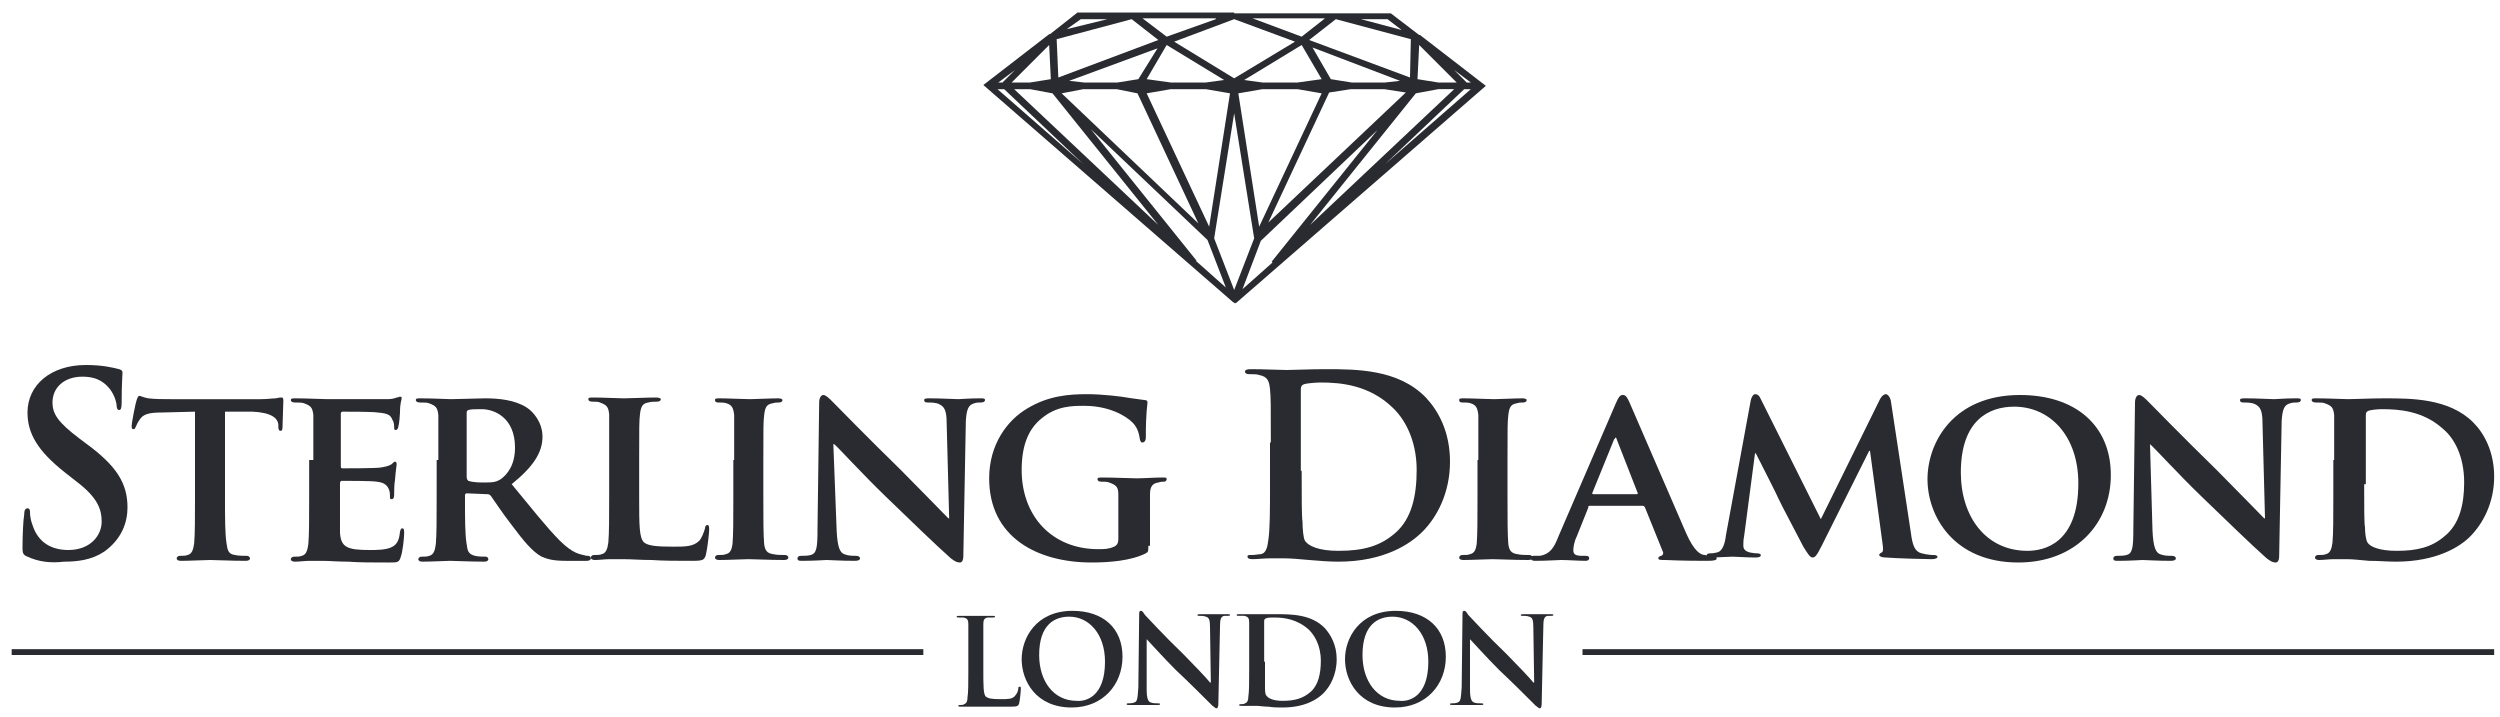
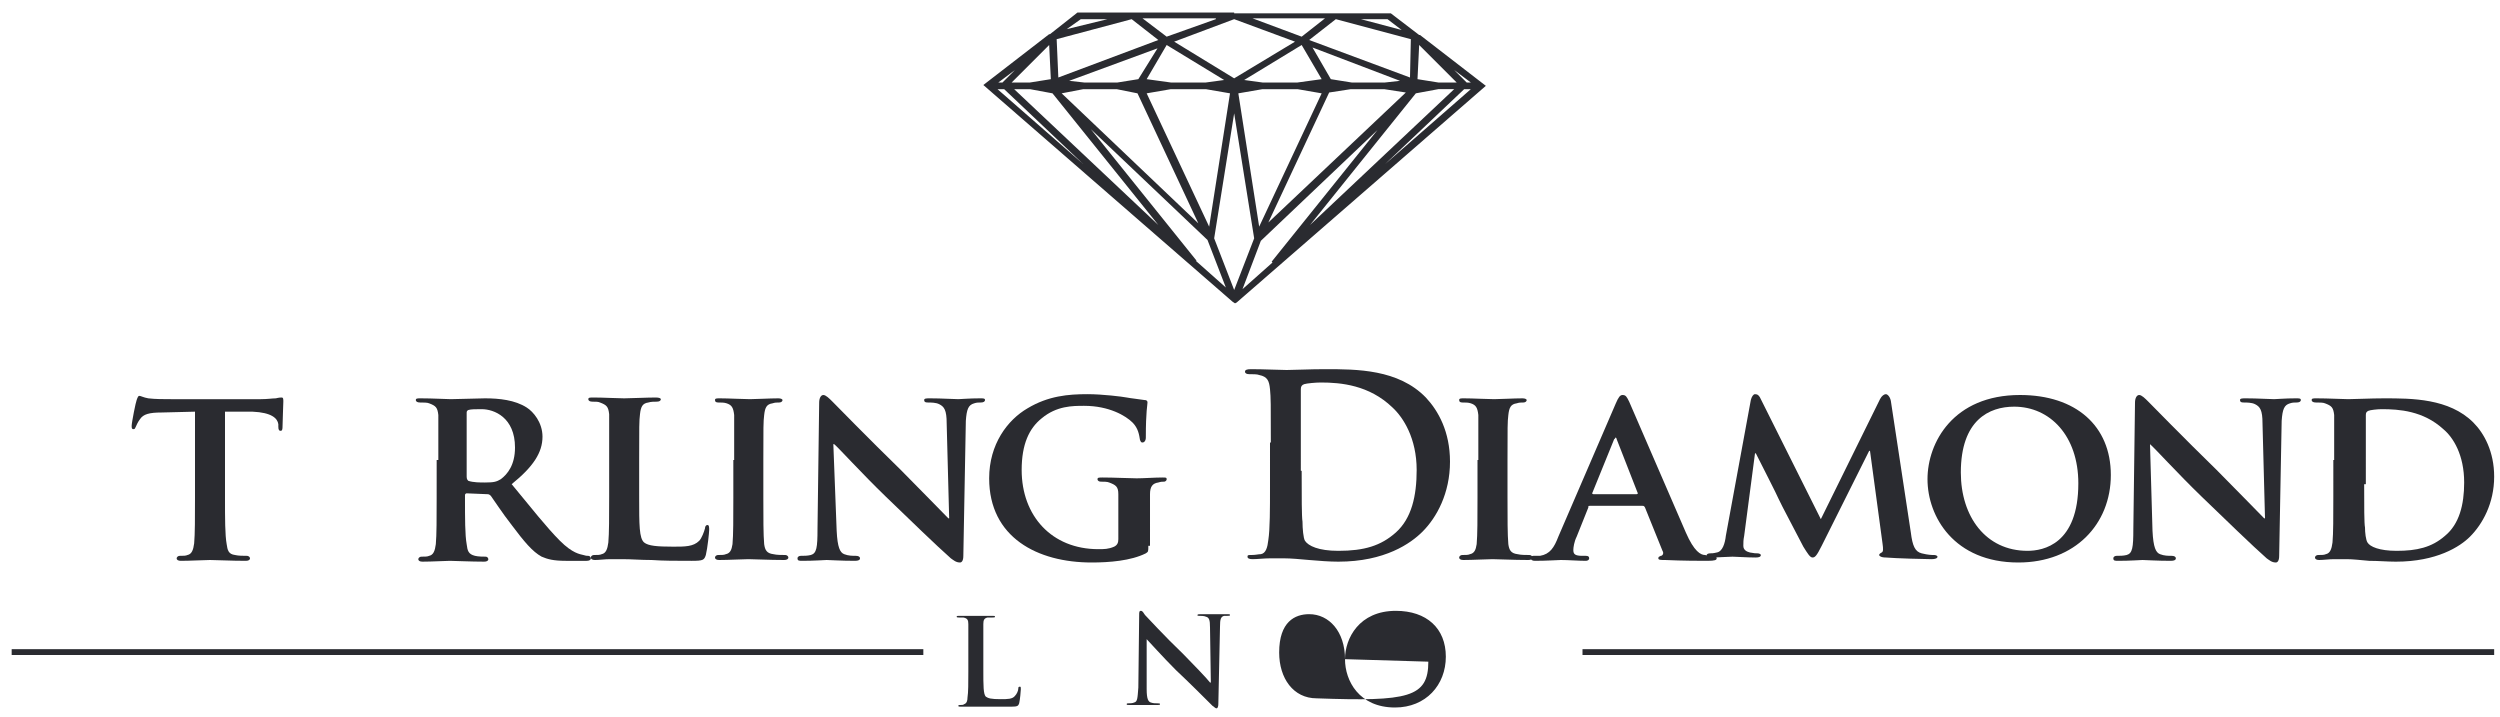
<svg xmlns="http://www.w3.org/2000/svg" version="1.1" id="Layer_1" x="0px" y="0px" width="300px" height="86px" viewBox="0 0 300 86" style="enable-background:new 0 0 300 86;" xml:space="preserve">
  <style type="text/css">
	.st0{fill:#2A2B30;}
</style>
  <g>
-     <path class="st0" d="M3.3,66.8c-0.5-0.2-0.6-0.4-0.6-1c0-1.7,0.1-3.5,0.2-4c0-0.5,0.1-0.8,0.4-0.8c0.3,0,0.3,0.3,0.3,0.5   c0,0.4,0.1,1,0.3,1.5c0.7,2.2,2.4,3,4.3,3c2.7,0,4-1.8,4-3.4c0-1.5-0.5-2.9-3-4.8l-1.4-1.1c-3.3-2.6-4.5-4.7-4.5-7.2   c0-3.3,2.8-5.7,7-5.7c2,0,3.2,0.3,4,0.5c0.3,0.1,0.4,0.2,0.4,0.4c0,0.4-0.1,1.3-0.1,3.6c0,0.7-0.1,0.9-0.3,0.9   c-0.2,0-0.3-0.2-0.3-0.5c0-0.3-0.2-1.2-0.8-2c-0.5-0.6-1.3-1.5-3.3-1.5c-2.2,0-3.6,1.3-3.6,3.1c0,1.4,0.7,2.4,3.2,4.3l0.8,0.6   c3.7,2.7,5,4.8,5,7.7c0,1.8-0.7,3.8-2.8,5.3c-1.5,1-3.2,1.2-4.8,1.2C6,67.6,4.6,67.4,3.3,66.8" />
    <path class="st0" d="M23.4,49.4l-4,0.1c-1.5,0-2.2,0.2-2.6,0.8c-0.3,0.4-0.4,0.7-0.5,0.9c-0.1,0.2-0.1,0.3-0.3,0.3   c-0.2,0-0.2-0.2-0.2-0.4c0-0.4,0.5-2.9,0.6-3.1c0.1-0.3,0.2-0.5,0.3-0.5c0.2,0,0.5,0.2,1.1,0.3c0.8,0.1,1.8,0.1,2.7,0.1h10.8   c0.8,0,1.4-0.1,1.8-0.1c0.4-0.1,0.6-0.1,0.7-0.1c0.2,0,0.2,0.2,0.2,0.5c0,0.5-0.1,2.4-0.1,3.1c0,0.3-0.1,0.4-0.2,0.4   c-0.2,0-0.3-0.1-0.3-0.5l0-0.3c-0.1-0.7-0.8-1.4-3.1-1.5L27,49.4v10.4c0,2.4,0,4.4,0.2,5.5c0.1,0.7,0.2,1.2,1,1.3   c0.4,0.1,1,0.1,1.4,0.1c0.3,0,0.4,0.2,0.4,0.3c0,0.2-0.2,0.3-0.5,0.3c-1.8,0-3.5-0.1-4.3-0.1c-0.6,0-2.4,0.1-3.5,0.1   c-0.3,0-0.5-0.1-0.5-0.3c0-0.1,0.1-0.3,0.4-0.3c0.4,0,0.7,0,0.9-0.1c0.5-0.1,0.7-0.6,0.8-1.4c0.1-1.1,0.1-3.1,0.1-5.5V49.4z" />
-     <path class="st0" d="M37.6,55.2c0-3.9,0-4.6,0-5.4c-0.1-0.9-0.3-1.1-1.1-1.4c-0.2-0.1-0.7-0.1-1.1-0.1c-0.3,0-0.5-0.1-0.5-0.3   c0-0.2,0.2-0.2,0.6-0.2c1.4,0,3.1,0.1,3.8,0.1c0.8,0,6.7,0,7.2,0c0.5,0,0.9-0.1,1.1-0.2c0.2,0,0.3-0.1,0.4-0.1   c0.2,0,0.2,0.1,0.2,0.2c0,0.2-0.2,0.5-0.2,1.7c0,0.3-0.1,1.4-0.2,1.7c0,0.1-0.1,0.4-0.3,0.4c-0.2,0-0.2-0.1-0.2-0.3   c0-0.2,0-0.6-0.2-0.9c-0.2-0.5-0.4-0.8-1.8-0.9c-0.5-0.1-3.6-0.1-4.2-0.1c-0.1,0-0.2,0.1-0.2,0.2v6.3c0,0.2,0,0.3,0.2,0.3   c0.6,0,4,0,4.6-0.1c0.6-0.1,1-0.2,1.3-0.4c0.2-0.2,0.3-0.3,0.4-0.3c0.1,0,0.2,0.1,0.2,0.3c0,0.2-0.1,0.6-0.2,1.9   c-0.1,0.5-0.1,1.5-0.1,1.7c0,0.2,0,0.6-0.3,0.6c-0.2,0-0.2-0.1-0.2-0.2c0-0.3,0-0.6-0.1-0.9c-0.2-0.5-0.5-0.9-1.5-1   c-0.5-0.1-3.5-0.1-4.2-0.1c-0.1,0-0.2,0.1-0.2,0.3v2.1c0,0.9,0,3,0,3.8c0.1,1.8,0.9,2.1,3.6,2.1c0.7,0,1.8,0,2.5-0.3   c0.7-0.3,1-0.8,1.1-1.9c0.1-0.3,0.1-0.4,0.3-0.4c0.2,0,0.2,0.3,0.2,0.6c0,0.6-0.2,2.3-0.4,2.8c-0.2,0.7-0.4,0.7-1.4,0.7   c-2,0-3.6,0-4.9-0.1c-1.3,0-2.3-0.1-3.1-0.1c-0.3,0-0.9,0-1.5,0c-0.6,0-1.3,0.1-1.8,0.1c-0.3,0-0.5-0.1-0.5-0.3   c0-0.1,0.1-0.3,0.4-0.3c0.4,0,0.7,0,0.9-0.1c0.5-0.1,0.7-0.6,0.8-1.4c0.1-1.1,0.1-3.1,0.1-5.5V55.2z" />
    <path class="st0" d="M52.6,55.2c0-3.9,0-4.6,0-5.4c-0.1-0.9-0.3-1.1-1.1-1.4c-0.2-0.1-0.7-0.1-1.1-0.1c-0.3,0-0.5-0.1-0.5-0.3   c0-0.2,0.2-0.2,0.6-0.2c1.4,0,3.1,0.1,3.6,0.1c0.9,0,3.3-0.1,4.1-0.1c1.7,0,3.6,0.2,5,1.1c0.8,0.5,1.9,1.8,1.9,3.5   c0,1.9-1.1,3.6-3.7,5.7c2.4,2.9,4.2,5.2,5.8,6.8c1.5,1.5,2.4,1.6,2.8,1.7c0.3,0.1,0.4,0.1,0.6,0.1c0.2,0,0.3,0.2,0.3,0.3   c0,0.2-0.2,0.3-0.5,0.3h-2.5c-1.5,0-2.2-0.2-2.9-0.5c-1.1-0.6-2.1-1.8-3.6-3.8c-1.1-1.4-2.2-3.1-2.5-3.5c-0.2-0.2-0.3-0.2-0.5-0.2   l-2.4-0.1c-0.1,0-0.2,0.1-0.2,0.2v0.4c0,2.4,0,4.4,0.2,5.5c0.1,0.8,0.2,1.2,1,1.4c0.4,0.1,1,0.1,1.3,0.1c0.2,0,0.3,0.2,0.3,0.3   c0,0.2-0.2,0.3-0.5,0.3c-1.5,0-3.7-0.1-4.1-0.1c-0.5,0-2.2,0.1-3.3,0.1c-0.3,0-0.5-0.1-0.5-0.3c0-0.1,0.1-0.3,0.4-0.3   c0.4,0,0.7,0,0.9-0.1c0.5-0.1,0.7-0.6,0.8-1.4c0.1-1.1,0.1-3.1,0.1-5.5V55.2z M56,57.2c0,0.3,0.1,0.4,0.2,0.5   c0.6,0.2,1.4,0.2,2,0.2c1.1,0,1.4-0.1,1.9-0.4c0.8-0.6,1.7-1.7,1.7-3.8c0-3.6-2.5-4.6-4-4.6c-0.7,0-1.3,0-1.6,0.1   C56,49.3,56,49.4,56,49.6V57.2z" />
    <path class="st0" d="M76.7,59.7c0,3.3,0,4.9,0.6,5.4c0.5,0.4,1.5,0.5,3.5,0.5c1.4,0,2.4,0,3.1-0.7c0.3-0.3,0.6-1.1,0.7-1.5   c0-0.2,0.1-0.4,0.3-0.4c0.2,0,0.2,0.3,0.2,0.6c0,0.3-0.2,2.2-0.4,3c-0.2,0.6-0.3,0.7-1.7,0.7c-1.9,0-3.4,0-4.8-0.1   c-1.3,0-2.4-0.1-3.5-0.1c-0.3,0-0.9,0-1.5,0c-0.6,0-1.3,0.1-1.8,0.1c-0.3,0-0.5-0.1-0.5-0.3c0-0.1,0.1-0.3,0.4-0.3   c0.4,0,0.7,0,0.9-0.1c0.5-0.1,0.7-0.6,0.8-1.4c0.1-1.1,0.1-3.1,0.1-5.5v-4.5c0-3.9,0-4.6,0-5.4c-0.1-0.9-0.3-1.1-1.1-1.4   c-0.2-0.1-0.5-0.1-0.9-0.1c-0.3,0-0.5-0.1-0.5-0.3c0-0.2,0.2-0.2,0.6-0.2c1.2,0,2.9,0.1,3.7,0.1c0.6,0,2.8-0.1,3.8-0.1   c0.4,0,0.6,0.1,0.6,0.2c0,0.2-0.2,0.3-0.5,0.3c-0.3,0-0.7,0-1,0.1c-0.7,0.1-0.9,0.5-1,1.4c-0.1,0.8-0.1,1.5-0.1,5.4V59.7z" />
    <path class="st0" d="M88.1,55.2c0-3.9,0-4.6,0-5.4c-0.1-0.9-0.3-1.2-0.9-1.4c-0.3-0.1-0.6-0.1-1-0.1c-0.3,0-0.4-0.1-0.4-0.3   c0-0.2,0.2-0.2,0.6-0.2c1,0,2.8,0.1,3.6,0.1c0.7,0,2.4-0.1,3.4-0.1c0.3,0,0.5,0.1,0.5,0.2c0,0.2-0.2,0.3-0.4,0.3   c-0.3,0-0.5,0-0.8,0.1c-0.7,0.1-0.9,0.5-1,1.4c-0.1,0.8-0.1,1.5-0.1,5.4v4.5c0,2.5,0,4.5,0.1,5.6c0.1,0.7,0.3,1.1,1.1,1.2   c0.4,0.1,1,0.1,1.4,0.1c0.3,0,0.4,0.2,0.4,0.3c0,0.2-0.2,0.3-0.5,0.3c-1.8,0-3.6-0.1-4.3-0.1c-0.6,0-2.4,0.1-3.5,0.1   c-0.3,0-0.5-0.1-0.5-0.3c0-0.1,0.1-0.3,0.4-0.3c0.4,0,0.7,0,0.9-0.1c0.5-0.1,0.7-0.5,0.8-1.2c0.1-1.1,0.1-3.1,0.1-5.6V55.2z" />
    <path class="st0" d="M100.4,63.7c0.1,2,0.4,2.6,0.9,2.8c0.5,0.2,1,0.2,1.4,0.2c0.3,0,0.5,0.1,0.5,0.3c0,0.2-0.2,0.3-0.6,0.3   c-1.7,0-3-0.1-3.4-0.1c-0.2,0-1.5,0.1-2.9,0.1c-0.4,0-0.6,0-0.6-0.3c0-0.2,0.2-0.3,0.4-0.3c0.4,0,0.8,0,1.2-0.1   c0.7-0.2,0.8-0.9,0.8-3.1l0.2-15.2c0-0.5,0.2-0.9,0.5-0.9c0.3,0,0.7,0.4,1.1,0.8c0.3,0.3,4.3,4.4,8.2,8.2c1.8,1.8,5.3,5.4,5.7,5.8   h0.1l-0.3-11.4c0-1.6-0.3-2-0.9-2.3c-0.4-0.2-1-0.2-1.4-0.2c-0.3,0-0.4-0.1-0.4-0.3c0-0.2,0.3-0.2,0.7-0.2c1.4,0,2.8,0.1,3.4,0.1   c0.3,0,1.3-0.1,2.6-0.1c0.4,0,0.6,0,0.6,0.2c0,0.2-0.2,0.3-0.5,0.3c-0.3,0-0.5,0-0.8,0.1c-0.7,0.2-0.9,0.7-1,2.1l-0.3,16.2   c0,0.6-0.2,0.8-0.4,0.8c-0.5,0-0.8-0.3-1.1-0.5c-1.7-1.5-5-4.7-7.8-7.4c-2.9-2.8-5.7-5.9-6.2-6.3h-0.1L100.4,63.7z" />
    <path class="st0" d="M137.8,65.5c0,0.7,0,0.7-0.3,0.9c-1.8,0.9-4.4,1.1-6.5,1.1c-6.5,0-12.3-3-12.3-10.1c0-4.1,2.2-7,4.6-8.4   c2.5-1.5,4.9-1.7,7.2-1.7c1.8,0,4.2,0.3,4.7,0.4c0.5,0.1,1.5,0.2,2.1,0.3c0.3,0,0.4,0.1,0.4,0.3c0,0.3-0.2,1-0.2,4.2   c0,0.4-0.2,0.6-0.4,0.6c-0.2,0-0.2-0.1-0.3-0.3c-0.1-0.6-0.2-1.4-0.9-2.1c-0.8-0.8-2.8-2-5.8-2c-1.4,0-3.3,0-5.1,1.5   c-1.5,1.2-2.4,3.1-2.4,6.2c0,5.5,3.6,9.5,9.2,9.5c0.7,0,1.2,0,1.9-0.3c0.4-0.2,0.5-0.5,0.5-0.9v-2.4c0-1.3,0-2.2,0-3   c0-0.9-0.3-1.1-1.1-1.4c-0.2-0.1-0.7-0.1-1-0.1c-0.2,0-0.4-0.1-0.4-0.3c0-0.2,0.2-0.2,0.6-0.2c1.4,0,3.3,0.1,4.1,0.1   c0.8,0,2.2-0.1,3.1-0.1c0.4,0,0.5,0,0.5,0.2c0,0.2-0.2,0.3-0.3,0.3c-0.2,0-0.4,0-0.7,0.1c-0.7,0.1-1,0.5-1,1.4c0,0.8,0,1.8,0,3.1   V65.5z" />
    <path class="st0" d="M152.5,53.1c0-4.6,0-5.4-0.1-6.4c-0.1-1-0.3-1.5-1.3-1.7c-0.2-0.1-0.8-0.1-1.2-0.1c-0.3,0-0.5-0.1-0.5-0.3   c0-0.2,0.2-0.3,0.7-0.3c1.6,0,3.5,0.1,4.3,0.1c0.9,0,2.8-0.1,4.6-0.1c3.8,0,8.8,0,12.1,3.4c1.5,1.6,2.9,4.1,2.9,7.7   c0,3.8-1.6,6.7-3.3,8.4c-1.4,1.4-4.5,3.6-10.1,3.6c-1.1,0-2.3-0.1-3.5-0.2c-1.1-0.1-2.2-0.2-3-0.2c-0.3,0-1,0-1.7,0   c-0.7,0-1.5,0.1-2.1,0.1c-0.4,0-0.6-0.1-0.6-0.3c0-0.2,0.1-0.2,0.5-0.2c0.5,0,0.8-0.1,1.1-0.1c0.6-0.1,0.8-0.8,0.9-1.7   c0.2-1.3,0.2-3.7,0.2-6.4V53.1z M156.2,56.5c0,3.2,0,5.5,0.1,6.1c0,0.8,0.1,2,0.3,2.3c0.4,0.6,1.6,1.2,4,1.2c3.1,0,5.1-0.6,6.9-2.2   c1.9-1.7,2.5-4.4,2.5-7.5c0-3.8-1.6-6.3-2.9-7.5c-2.8-2.7-6.2-3-8.6-3c-0.6,0-1.7,0.1-2,0.2c-0.3,0.1-0.4,0.3-0.4,0.6   c0,1,0,3.7,0,6V56.5z" />
    <path class="st0" d="M177.4,55.2c0-3.9,0-4.6,0-5.4c-0.1-0.9-0.3-1.2-0.9-1.4c-0.3-0.1-0.6-0.1-1-0.1c-0.3,0-0.4-0.1-0.4-0.3   c0-0.2,0.2-0.2,0.6-0.2c1,0,2.8,0.1,3.6,0.1c0.7,0,2.4-0.1,3.4-0.1c0.3,0,0.5,0.1,0.5,0.2c0,0.2-0.2,0.3-0.4,0.3   c-0.3,0-0.5,0-0.8,0.1c-0.7,0.1-0.9,0.5-1,1.4c-0.1,0.8-0.1,1.5-0.1,5.4v4.5c0,2.5,0,4.5,0.1,5.6c0.1,0.7,0.3,1.1,1.1,1.2   c0.4,0.1,1,0.1,1.4,0.1c0.3,0,0.4,0.2,0.4,0.3c0,0.2-0.2,0.3-0.5,0.3c-1.8,0-3.6-0.1-4.3-0.1c-0.6,0-2.4,0.1-3.5,0.1   c-0.3,0-0.5-0.1-0.5-0.3c0-0.1,0.1-0.3,0.4-0.3c0.4,0,0.7,0,0.9-0.1c0.5-0.1,0.7-0.5,0.8-1.2c0.1-1.1,0.1-3.1,0.1-5.6V55.2z" />
    <path class="st0" d="M190.8,60.7c-0.2,0-0.2,0-0.2,0.2l-1.4,3.5c-0.3,0.6-0.4,1.3-0.4,1.6c0,0.5,0.2,0.7,1.1,0.7h0.4   c0.3,0,0.4,0.1,0.4,0.3c0,0.2-0.2,0.3-0.4,0.3c-0.9,0-2.1-0.1-3-0.1c-0.3,0-1.7,0.1-3.1,0.1c-0.3,0-0.5-0.1-0.5-0.3   c0-0.2,0.1-0.3,0.3-0.3c0.2,0,0.5,0,0.8,0c1.2-0.2,1.7-1,2.2-2.3l6.9-16c0.3-0.7,0.5-1,0.8-1c0.4,0,0.5,0.2,0.8,0.8   c0.6,1.4,5.1,11.8,6.8,15.7c1,2.3,1.8,2.7,2.3,2.7c0.4,0.1,0.7,0.1,1,0.1c0.2,0,0.4,0.1,0.4,0.3c0,0.2-0.2,0.3-1.1,0.3   c-0.9,0-2.9,0-5.1-0.1c-0.5,0-0.8,0-0.8-0.2c0-0.2,0.1-0.2,0.3-0.3c0.2,0,0.4-0.3,0.2-0.6l-2.1-5.2c-0.1-0.2-0.2-0.2-0.3-0.2H190.8   z M196.4,59.3c0.1,0,0.2-0.1,0.1-0.2l-2.5-6.4c0-0.1-0.1-0.2-0.1-0.2c-0.1,0-0.1,0.2-0.2,0.2l-2.6,6.4c-0.1,0.1,0,0.2,0.1,0.2   H196.4z" />
    <path class="st0" d="M210.1,48c0.1-0.4,0.3-0.7,0.5-0.7c0.3,0,0.5,0.1,0.8,0.8l7.1,14.2l7.1-14.4c0.2-0.4,0.5-0.6,0.7-0.6   c0.2,0,0.5,0.3,0.6,0.8l2.4,15.8c0.2,1.6,0.5,2.3,1.3,2.5c0.8,0.2,1.2,0.2,1.5,0.2c0.2,0,0.4,0.1,0.4,0.2c0,0.2-0.3,0.3-0.7,0.3   c-0.7,0-4.4-0.1-5.5-0.2c-0.6,0-0.8-0.2-0.8-0.3c0-0.1,0.1-0.2,0.3-0.3c0.2-0.1,0.2-0.4,0.1-1.1l-1.5-11.1h-0.1l-5.7,11.4   c-0.6,1.2-0.8,1.4-1.1,1.4c-0.3,0-0.6-0.5-1.1-1.3c-0.6-1.2-2.7-5.1-3-5.8c-0.2-0.5-1.8-3.6-2.7-5.4h-0.1l-1.3,9.9   c-0.1,0.5-0.1,0.8-0.1,1.2c0,0.5,0.4,0.7,0.8,0.8c0.5,0.1,0.7,0.1,0.9,0.1c0.2,0,0.4,0.1,0.4,0.2c0,0.2-0.2,0.3-0.6,0.3   c-1.1,0-2.3-0.1-2.8-0.1c-0.5,0-1.8,0.1-2.6,0.1c-0.3,0-0.5-0.1-0.5-0.3c0-0.1,0.2-0.2,0.4-0.2c0.2,0,0.4,0,0.8-0.1   c0.7-0.1,1-1.1,1.1-2L210.1,48z" />
    <path class="st0" d="M231.3,57.5c0-4.4,3.1-10.1,11.1-10.1c6.7,0,10.9,3.7,10.9,9.6c0,5.9-4.3,10.5-11.1,10.5   C234.5,67.5,231.3,62,231.3,57.5 M249.4,58c0-5.7-3.4-9.2-7.7-9.2c-3,0-6.4,1.6-6.4,7.9c0,5.3,3,9.4,8,9.4   C245.2,66.1,249.4,65.3,249.4,58" />
    <path class="st0" d="M258.3,63.7c0.1,2,0.4,2.6,0.9,2.8c0.5,0.2,1,0.2,1.4,0.2c0.3,0,0.5,0.1,0.5,0.3c0,0.2-0.2,0.3-0.6,0.3   c-1.7,0-3-0.1-3.4-0.1c-0.2,0-1.5,0.1-2.9,0.1c-0.4,0-0.6,0-0.6-0.3c0-0.2,0.2-0.3,0.4-0.3c0.4,0,0.8,0,1.2-0.1   c0.7-0.2,0.8-0.9,0.8-3.1l0.2-15.2c0-0.5,0.2-0.9,0.5-0.9c0.3,0,0.7,0.4,1.1,0.8c0.3,0.3,4.3,4.4,8.2,8.2c1.8,1.8,5.3,5.4,5.7,5.8   h0.1l-0.3-11.4c0-1.6-0.3-2-0.9-2.3c-0.4-0.2-1-0.2-1.4-0.2c-0.3,0-0.4-0.1-0.4-0.3c0-0.2,0.3-0.2,0.7-0.2c1.4,0,2.8,0.1,3.4,0.1   c0.3,0,1.3-0.1,2.6-0.1c0.4,0,0.6,0,0.6,0.2c0,0.2-0.2,0.3-0.5,0.3c-0.3,0-0.5,0-0.8,0.1c-0.7,0.2-0.9,0.7-1,2.1l-0.3,16.2   c0,0.6-0.2,0.8-0.4,0.8c-0.5,0-0.8-0.3-1.1-0.5c-1.7-1.5-5-4.7-7.8-7.4c-2.9-2.8-5.7-5.9-6.2-6.3H258L258.3,63.7z" />
    <path class="st0" d="M280.1,55.2c0-3.9,0-4.6,0-5.4c-0.1-0.9-0.3-1.1-1.1-1.4c-0.2-0.1-0.7-0.1-1.1-0.1c-0.3,0-0.5-0.1-0.5-0.3   c0-0.2,0.2-0.2,0.6-0.2c1.4,0,3.1,0.1,3.8,0.1c0.8,0,2.7-0.1,4.3-0.1c3.3,0,7.8,0,10.7,2.9c1.3,1.3,2.5,3.5,2.5,6.5   c0,3.2-1.4,5.7-2.9,7.2c-1.2,1.2-4,3-8.9,3c-1,0-2.1-0.1-3.2-0.1c-1.1-0.1-2-0.2-2.7-0.2c-0.3,0-0.9,0-1.5,0   c-0.6,0-1.3,0.1-1.8,0.1c-0.3,0-0.5-0.1-0.5-0.3c0-0.1,0.1-0.3,0.4-0.3c0.4,0,0.7,0,0.9-0.1c0.5-0.1,0.7-0.6,0.8-1.4   c0.1-1.1,0.1-3.1,0.1-5.5V55.2z M283.7,58.1c0,2.7,0,4.7,0.1,5.2c0,0.6,0.1,1.5,0.3,1.8c0.3,0.5,1.4,1,3.5,1c2.4,0,4.2-0.4,5.8-1.8   c1.7-1.4,2.3-3.7,2.3-6.4c0-3.3-1.3-5.4-2.5-6.4c-2.4-2.2-5.3-2.4-7.4-2.4c-0.5,0-1.4,0.1-1.6,0.2c-0.2,0.1-0.3,0.2-0.3,0.5   c0,0.9,0,3,0,5V58.1z" />
    <path class="st0" d="M118,80.4c0,1.9,0,2.9,0.3,3.2c0.3,0.2,0.6,0.3,1.8,0.3c0.8,0,1.4,0,1.7-0.4c0.2-0.2,0.4-0.6,0.4-0.9   c0-0.1,0-0.2,0.2-0.2c0.1,0,0.1,0.1,0.1,0.3c0,0.2-0.1,1.3-0.2,1.7c-0.1,0.3-0.2,0.4-0.9,0.4c-1.1,0-1.8,0-2.5,0   c-0.7,0-1.2,0-1.8,0c-0.2,0-0.5,0-0.8,0c-0.3,0-0.7,0-1,0c-0.2,0-0.3,0-0.3-0.1c0-0.1,0.1-0.1,0.2-0.1c0.2,0,0.4,0,0.5-0.1   c0.3-0.1,0.4-0.4,0.4-0.8c0.1-0.6,0.1-1.8,0.1-3.1v-2.6c0-2.2,0-2.7,0-3.1c0-0.5-0.1-0.7-0.6-0.8c-0.1,0-0.3,0-0.5,0   c-0.2,0-0.3,0-0.3-0.1c0-0.1,0.1-0.1,0.3-0.1c0.7,0,1.6,0,2,0c0.4,0,1.4,0,2,0c0.2,0,0.3,0,0.3,0.1c0,0.1-0.1,0.1-0.3,0.1   c-0.2,0-0.4,0-0.6,0c-0.4,0.1-0.5,0.3-0.5,0.8c0,0.5,0,0.9,0,3.1V80.4z" />
-     <path class="st0" d="M122.6,79.1c0-2.5,1.7-5.8,6.1-5.8c3.7,0,6,2.1,6,5.5c0,3.4-2.4,6.1-6.1,6.1C124.3,84.9,122.6,81.7,122.6,79.1    M132.6,79.4c0-3.3-1.9-5.4-4.3-5.4c-1.7,0-3.6,0.9-3.6,4.6c0,3.1,1.7,5.5,4.5,5.5C130.2,84.2,132.6,83.7,132.6,79.4" />
    <path class="st0" d="M137.6,82.7c0,1.2,0.2,1.5,0.5,1.6c0.3,0.1,0.5,0.1,0.8,0.1c0.2,0,0.3,0,0.3,0.1c0,0.1-0.1,0.1-0.3,0.1   c-1,0-1.6,0-1.8,0c-0.1,0-0.8,0-1.6,0c-0.2,0-0.3,0-0.3-0.1c0-0.1,0.1-0.1,0.2-0.1c0.2,0,0.5,0,0.7-0.1c0.4-0.1,0.4-0.5,0.5-1.8   l0.1-8.7c0-0.3,0-0.5,0.2-0.5c0.2,0,0.3,0.2,0.5,0.5c0.2,0.2,2.4,2.6,4.6,4.7c1,1,3,3.1,3.2,3.4h0.1l-0.1-6.6   c0-0.9-0.1-1.2-0.5-1.3c-0.2-0.1-0.6-0.1-0.8-0.1c-0.2,0-0.2,0-0.2-0.1c0-0.1,0.2-0.1,0.4-0.1c0.8,0,1.5,0,1.8,0c0.2,0,0.7,0,1.4,0   c0.2,0,0.3,0,0.3,0.1c0,0.1-0.1,0.1-0.3,0.1c-0.1,0-0.3,0-0.4,0c-0.4,0.1-0.5,0.4-0.5,1.3l-0.2,9.3c0,0.3-0.1,0.5-0.2,0.5   c-0.2,0-0.3-0.2-0.5-0.3c-0.9-0.9-2.8-2.8-4.4-4.3c-1.6-1.6-3.2-3.4-3.5-3.7h0L137.6,82.7z" />
-     <path class="st0" d="M149.9,77.8c0-2.2,0-2.7,0-3.1c0-0.5-0.1-0.7-0.6-0.8c-0.1,0-0.4,0-0.6,0c-0.2,0-0.3,0-0.3-0.1   c0-0.1,0.1-0.1,0.3-0.1c0.8,0,1.7,0,2.1,0c0.5,0,1.4,0,2.3,0c1.8,0,4.3,0,5.9,1.7c0.7,0.8,1.4,2,1.4,3.7c0,1.9-0.8,3.3-1.6,4.1   c-0.7,0.7-2.2,1.7-4.9,1.7c-0.5,0-1.1,0-1.7-0.1c-0.6,0-1.1-0.1-1.4-0.1c-0.2,0-0.5,0-0.8,0c-0.3,0-0.7,0-1,0c-0.2,0-0.3,0-0.3-0.1   c0-0.1,0.1-0.1,0.2-0.1c0.2,0,0.4,0,0.5-0.1c0.3-0.1,0.4-0.4,0.4-0.8c0.1-0.6,0.1-1.8,0.1-3.1V77.8z M151.8,79.4c0,1.6,0,2.7,0,3   c0,0.4,0,1,0.2,1.1c0.2,0.3,0.8,0.6,1.9,0.6c1.5,0,2.5-0.3,3.4-1.1c0.9-0.8,1.2-2.2,1.2-3.7c0-1.9-0.8-3.1-1.4-3.7   c-1.4-1.3-3-1.5-4.2-1.5c-0.3,0-0.8,0-1,0.1c-0.1,0.1-0.2,0.1-0.2,0.3c0,0.5,0,1.8,0,3V79.4z" />
-     <path class="st0" d="M161.4,79.1c0-2.5,1.7-5.8,6.1-5.8c3.7,0,6,2.1,6,5.5c0,3.4-2.4,6.1-6.1,6.1C163.1,84.9,161.4,81.7,161.4,79.1    M171.4,79.4c0-3.3-1.9-5.4-4.3-5.4c-1.7,0-3.6,0.9-3.6,4.6c0,3.1,1.7,5.5,4.5,5.5C169,84.2,171.4,83.7,171.4,79.4" />
-     <path class="st0" d="M176.4,82.7c0,1.2,0.2,1.5,0.5,1.6c0.2,0.1,0.5,0.1,0.8,0.1c0.2,0,0.3,0,0.3,0.1c0,0.1-0.1,0.1-0.3,0.1   c-1,0-1.6,0-1.8,0c-0.1,0-0.8,0-1.6,0c-0.2,0-0.3,0-0.3-0.1c0-0.1,0.1-0.1,0.2-0.1c0.2,0,0.5,0,0.7-0.1c0.4-0.1,0.4-0.5,0.5-1.8   l0.1-8.7c0-0.3,0-0.5,0.2-0.5c0.2,0,0.3,0.2,0.5,0.5c0.2,0.2,2.4,2.6,4.6,4.7c1,1,3,3.1,3.2,3.4h0.1l-0.1-6.6   c0-0.9-0.1-1.2-0.5-1.3c-0.2-0.1-0.6-0.1-0.8-0.1c-0.2,0-0.2,0-0.2-0.1c0-0.1,0.2-0.1,0.4-0.1c0.8,0,1.5,0,1.8,0c0.2,0,0.7,0,1.4,0   c0.2,0,0.3,0,0.3,0.1c0,0.1-0.1,0.1-0.3,0.1c-0.1,0-0.3,0-0.4,0c-0.4,0.1-0.5,0.4-0.5,1.3l-0.2,9.3c0,0.3-0.1,0.5-0.2,0.5   c-0.2,0-0.3-0.2-0.5-0.3c-0.9-0.9-2.8-2.8-4.4-4.3c-1.6-1.6-3.2-3.4-3.5-3.7h0L176.4,82.7z" />
+     <path class="st0" d="M161.4,79.1c0-2.5,1.7-5.8,6.1-5.8c3.7,0,6,2.1,6,5.5c0,3.4-2.4,6.1-6.1,6.1C163.1,84.9,161.4,81.7,161.4,79.1    c0-3.3-1.9-5.4-4.3-5.4c-1.7,0-3.6,0.9-3.6,4.6c0,3.1,1.7,5.5,4.5,5.5C169,84.2,171.4,83.7,171.4,79.4" />
    <rect x="1.4" y="77.9" class="st0" width="109.4" height="0.7" />
    <rect x="189.9" y="77.9" class="st0" width="109.4" height="0.7" />
    <path class="st0" d="M148.4,36.3l29.9-26l-7.9-6.1l0,0l-0.1,0l-3.4-2.6h-6.5l-0.2,0l-0.1,0h-12v0.4l0,0V1.5h-12l-0.1,0l-0.2,0h-6.5   L126,4.1l-0.1,0l0,0l-7.9,6.1l29.9,26l0.3,0.2l0,0L148.4,36.3z M145.1,27.2l-7.5-16l2.9-0.5h4.2l2.9,0.5L145.1,27.2z M126.1,9.5   l-2.5,0.4h-2.2l4.5-4.5L126.1,9.5z M123.6,10.7l2.7,0.5L139,27l-17.3-16.3H123.6z M130,10.7h4l2.5,0.5l7.3,15.6l-16.4-15.6   L130,10.7z M155.7,10.7l2.9,0.5l-7.5,16l-2.5-16l2.9-0.5H155.7z M162.1,10.7h4l2.6,0.4l-16.5,15.6l7.3-15.6L162.1,10.7z    M169.9,11.2l2.7-0.5h1.9L157.2,27L169.9,11.2z M172.6,9.9l-2.5-0.4l0.2-4.1l4.5,4.5H172.6z M148.1,13.6l2.4,15l-2.4,6.2l-2.4-6.2   L148.1,13.6z M151.3,28.9l14-13.3l-12.7,15.8l0.1,0.1l-3.6,3.2L151.3,28.9z M175.7,10.7h0.8l-10.3,9L175.7,10.7z M176,9.9l-1.5-1.5   l2,1.5H176z M169.2,9.3l-12.1-4.5l3.2-2.5l9,2.4L169.2,9.3z M168,9.7l-1.8,0.2h-4l-2.5-0.4l-2.2-3.8L168,9.7z M156.2,5.4l2.4,4.1   l-2.9,0.4h-4.2l-2.2-0.3L156.2,5.4z M148.1,9.4L140.9,5l7.2-2.7l7.3,2.7L148.1,9.4z M146.9,9.6l-2.2,0.3h-4.2l-2.9-0.4l2.4-4.1   L146.9,9.6z M136.6,9.5l-2.5,0.4h-4l-1.8-0.2l10.6-3.9L136.6,9.5z M127,9.3l-0.2-4.6l9-2.4l3.2,2.5L127,9.3z M120.3,9.9h-0.5l2-1.5   L120.3,9.9z M120.5,10.7l9.5,9l-10.3-9H120.5z M143.6,31.3l-12.7-15.8l14,13.3l2.2,5.7l-3.6-3.2L143.6,31.3z M166.5,2.3l1.7,1.3   l-4.9-1.3H166.5z M156.2,4.4l-5.9-2.2h8.7L156.2,4.4z M145.9,2.3L140,4.4l-2.9-2.2H145.9z M129.7,2.3h3.2L128,3.5L129.7,2.3z" />
  </g>
</svg>